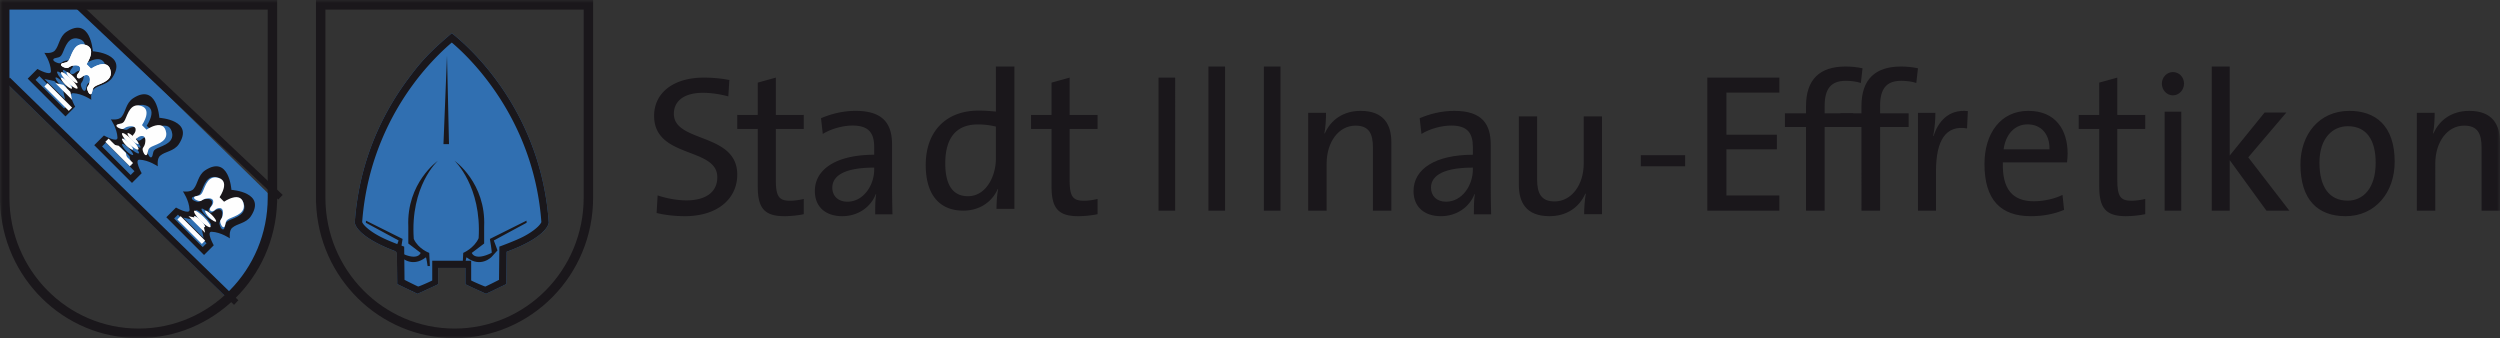
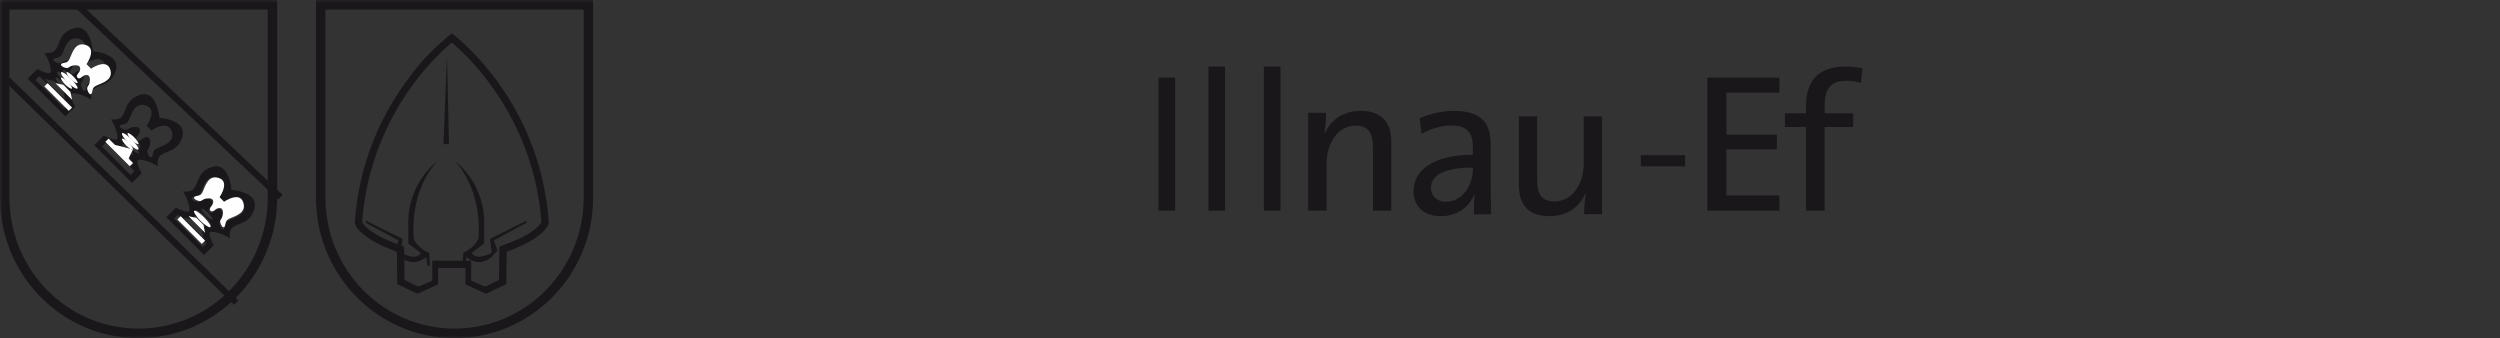
<svg xmlns="http://www.w3.org/2000/svg" width="451" height="61" fill="none">
  <rect width="100%" height="100%" fill="#333333" stroke="none" />
-   <path fill-rule="evenodd" clip-rule="evenodd" d="M123.55 39c-1.837 0-3.637-.217-5.1-.577l.188-3.175c1.462.505 3.45.902 5.212.902 3.037 0 5.55-1.19 5.55-4.185 0-5.483-11.4-3.318-11.4-11.075 0-4.004 3.3-6.89 9-6.89 1.538 0 3.075.145 4.575.433l-.187 2.958c-1.463-.396-3.076-.649-4.575-.649-3.45 0-5.25 1.515-5.25 3.788 0 5.267 11.437 3.355 11.437 10.967 0 4.365-3.562 7.503-9.45 7.503m17.97 0c-3.698 0-4.823-1.52-4.823-5.391V23.262H133V20.73h3.697v-5.825l3.264-.905v6.73H145v2.532h-5.039v9.19c0 2.966.544 3.762 2.574 3.762.833 0 1.74-.144 2.465-.325v2.75c-1.015.216-2.32.361-3.48.361m16.185-8.764c-6.194 0-7.555 1.952-7.555 3.61 0 1.545 1.075 2.54 2.722 2.54 2.9 0 4.833-2.946 4.833-5.818v-.332Zm.179 8.433c0-1.29 0-2.615.179-3.646h-.071c-.859 2.247-3.115 3.977-6.051 3.977S147 37.38 147 34.47c0-4.012 3.974-6.553 10.705-6.553v-1.362c0-2.541-.966-3.904-3.902-3.904-1.683 0-3.831.552-5.371 1.51l-.322-2.835c1.718-.737 3.867-1.326 6.23-1.326 5.12 0 6.588 2.467 6.588 6.113v7.29c0 1.731.035 3.683.072 5.266h-3.116Zm21.775-15.832a13.378 13.378 0 0 0-3.267-.388c-3.526 0-5.865 2.006-5.865 7.037 0 3.765 1.299 5.911 4.083 5.911 3.341 0 5.049-3.695 5.049-6.755v-5.805Zm.111 14.847c0-.985.075-2.534.298-3.554l-.075-.035c-1.04 2.357-3.304 3.905-6.2 3.905-4.529 0-6.793-3.132-6.793-8.233 0-6.122 3.712-9.815 9.541-9.815 1.002 0 2.004.07 3.118.175V12H183v25.684h-3.23ZM194.52 39c-3.698 0-4.823-1.52-4.823-5.391V23.262H186V20.73h3.697v-5.825l3.264-.905v6.73H198v2.532h-5.039v9.19c0 2.966.544 3.762 2.574 3.762.833 0 1.74-.144 2.465-.325v2.75c-1.015.216-2.32.361-3.48.361" fill="#1A171B" />
  <mask id="a" mask-type="alpha" maskUnits="userSpaceOnUse" x="0" y="0" width="451" height="61">
    <path fill-rule="evenodd" clip-rule="evenodd" d="M0 61h451V0H0v61Z" fill="#fff" />
  </mask>
  <g mask="url(#a)" fill-rule="evenodd" clip-rule="evenodd">
    <path d="M209 38h3V14h-3v24Zm9 0h3V12h-3v26Zm10 0h3V12h-3v26Zm19.675 0V26.604c0-2.486-.702-3.941-3.14-3.941-3.03 0-5.21 2.947-5.21 6.852V38H236V20.355h3.214c0 1.03-.073 2.663-.295 3.693l.073.035c1.072-2.45 3.326-4.083 6.466-4.083 4.212 0 5.542 2.521 5.542 5.645V38h-3.325Zm18.031-7.764c-6.194 0-7.555 1.952-7.555 3.61 0 1.545 1.074 2.54 2.721 2.54 2.9 0 4.834-2.946 4.834-5.818v-.332Zm.178 8.433c0-1.29 0-2.615.18-3.646h-.072c-.859 2.247-3.115 3.977-6.051 3.977S255 37.38 255 34.47c0-4.012 3.974-6.553 10.706-6.553v-1.362c0-2.541-.966-3.904-3.903-3.904-1.683 0-3.831.552-5.371 1.51l-.322-2.835c1.719-.737 3.867-1.326 6.23-1.326 5.12 0 6.589 2.467 6.589 6.113v7.29c0 1.731.035 3.683.071 5.266h-3.116Zm19.893-.024c0-1.03.111-2.662.296-3.693l-.073-.035c-1.074 2.45-3.334 4.083-6.481 4.083-4.223 0-5.519-2.52-5.519-5.645V21h3.296v11.396c0 2.486.741 3.941 3.148 3.941 3.037 0 5.26-2.946 5.26-6.852V21H289v17.645h-3.223ZM296 30h8v-2h-8v2Zm12 8V14h13v2.702h-9.553v7.609h9.103v2.631h-9.103v8.32H321V38h-13Zm27.702-23.033c-.86-.282-1.83-.388-2.726-.388-2.651 0-3.808 1.413-3.808 4.522v1.342h5.152v2.473h-5.152V38h-3.361V22.916H322v-2.473h3.807v-1.307c0-4.84 2.502-7.136 7.132-7.136 1.045 0 2.053.106 3.061.319l-.298 2.648Z" fill="#1A171B" />
-     <path d="M345.702 14.967c-.86-.282-1.83-.388-2.726-.388-2.651 0-3.808 1.413-3.808 4.522v1.342h5.152v2.473h-5.152V38h-3.361V22.916H332v-2.473h3.807v-1.307c0-4.84 2.502-7.136 7.132-7.136 1.045 0 2.053.106 3.061.319l-.298 2.648Zm9.153 8.198c-3.795-.64-5.602 2.093-5.602 7.737V38H346V20.36h3.145c0 1.101-.109 2.733-.398 4.189h.073c.758-2.45 2.602-4.898 6.18-4.508l-.145 3.124Zm10.912-.73c-2.316 0-3.955 1.808-4.311 4.501h8.266c.071-2.693-1.461-4.5-3.955-4.5m7.126 6.86h-11.579c-.143 4.907 1.816 7.01 5.593 7.01 1.817 0 3.741-.442 5.166-1.143l.286 2.693c-1.711.738-3.777 1.144-5.986 1.144-5.452 0-8.373-2.952-8.373-9.408 0-5.496 2.886-9.592 7.91-9.592 4.988 0 7.09 3.505 7.09 7.71 0 .443-.036.96-.107 1.587M383.519 39c-3.697 0-4.821-1.52-4.821-5.391V23.262H375V20.73h3.698v-5.825l3.263-.905v6.73H387v2.532h-5.039v9.19c0 2.966.543 3.762 2.573 3.762.835 0 1.74-.144 2.466-.325v2.75c-1.016.216-2.32.361-3.481.361m6.98-1h3.001V20.148h-3.001V38ZM392 17.203c-1.1 0-2-.934-2-2.12 0-1.15.9-2.083 2-2.083s2 .898 2 2.083c0 1.15-.9 2.12-2 2.12ZM408.861 38l-6.622-9.117V38H399V12h3.239v16.063l6.298-7.764h3.922l-6.873 8.085L413 38h-4.139Zm14.676-15.233c-2.627 0-5.108 2.03-5.108 6.567 0 4.428 1.788 6.862 5.108 6.862 2.699 0 5.034-2.14 5.034-6.825 0-4.169-1.678-6.604-5.034-6.604M423.135 39C418.21 39 415 36.122 415 29.667c0-5.387 3.356-9.667 8.828-9.667 4.633 0 8.172 2.583 8.172 9.187 0 5.534-3.502 9.813-8.865 9.813m24.54-1V26.604c0-2.486-.702-3.941-3.14-3.941-3.03 0-5.21 2.947-5.21 6.852V38H436V20.355h3.214c0 1.03-.073 2.663-.295 3.693l.073.035c1.072-2.45 3.326-4.083 6.466-4.083 4.212 0 5.542 2.521 5.542 5.645V38h-3.325Z" fill="#1A171B" />
-     <path d="M13.766 1.022 49 35.502S49.089 47.436 41.199 54c-5.39-5.367-40.194-39.166-40.194-39.166L1 1l12.766.022Zm70.083 6.996A31.407 31.407 0 0 0 81.502 6c-4.383 3.672-5.956 5.624-8.075 8.501-4.231 5.745-8.652 14.325-9.427 25.69.258 1.279 2.064 2.636 3.853 3.582 1.799.968 3.746 1.64 3.746 1.64l.061 5.828c.283.16 3.653 1.76 3.657 1.759.006 0 3.495-1.573 3.715-1.73v-2.937h4.938v2.936c.219.158 3.71 1.731 3.715 1.731.003.001 3.371-1.598 3.655-1.757l.06-5.83s1.948-.672 3.749-1.64c1.786-.946 3.594-2.303 3.851-3.582-1.162-17.05-10.537-27.843-15.151-32.173" fill="#306FB1" />
    <path d="M81.502 7.678c-.389.327-.872.75-1.43 1.274a46.748 46.748 0 0 0-5.569 6.305c-3.734 5.07-8.342 13.478-9.165 24.806.233.59 1.338 1.616 3.145 2.57 1.695.912 4.432 1.858 4.432 1.858l.062 5.99c.254.139 2.16 1.094 2.462 1.21.312-.057 2.35-.973 2.536-1.095v-3.558H85v3.557c.186.123 2.27 1.046 2.558 1.098.298-.114 2.21-1.072 2.464-1.211l.062-5.994s3.02-1.094 4.426-1.85c1.814-.96 2.92-1.986 3.152-2.575-1.215-16.737-10.698-27.325-14.731-31.11a36.698 36.698 0 0 0-1.43-1.275m0-1.678c.358.273 1.202.943 2.348 2.018 4.614 4.33 13.99 15.123 15.151 32.173-.257 1.279-2.065 2.636-3.851 3.582-1.801.968-3.748 1.64-3.748 1.64l-.061 5.83c-.284.16-3.652 1.758-3.655 1.757-.006 0-3.496-1.573-3.716-1.73v-2.937h-4.938v2.938c-.219.156-3.708 1.729-3.714 1.729-.004.001-3.374-1.6-3.657-1.759l-.06-5.828s-1.948-.672-3.747-1.64c-1.788-.946-3.595-2.303-3.853-3.582.775-11.366 5.196-19.945 9.427-25.69C75.545 11.624 77.12 9.672 81.502 6" fill="#1A171B" />
    <path d="m71.249 45.173.662-1.793L66 40.185l.02-.38 6.606 3.298s-.417 2.416-.315 2.518c3.128 1.538 3.58 0 3.58 0l-2.232-1.693v-3.04C73.309 32.97 79 29 79 29s-5.037 4.525-4.353 14.101c.809 1.815 2.785 2.52 2.785 2.52l.12 2.379h-.41s-.227-1.67-.326-1.569c-2.56 1.976-4.505-.095-4.505-.095l-1.062-1.163Zm18.501 0-.662-1.794L95 40.185l-.02-.38-6.606 3.298s.415 2.416.315 2.518c-3.128 1.538-3.58 0-3.58 0l2.231-1.693v-3.04C87.69 32.97 82 29 82 29s4.93 4.61 4.344 13.974c-.808 1.815-2.776 2.647-2.776 2.647L83.448 48h.41s.227-1.67.326-1.569c2.56 1.973 4.505-.095 4.505-.095l1.06-1.163ZM80 26h1l-.36-16m-69.07 9.572-5.158-5.158.69-.69 5.158 5.157-.69.691ZM9.797 14.62l1.566 1.566.367 1.75-3.684-3.683 1.751.367Zm2.2 1.323c-.136.137-.778-.283-1.226-.73-.449-.449-.869-1.091-.732-1.228.138-.138.752.311 1.2.76.448.448.896 1.061.758 1.198Zm-.624-3.291c.137-.137.751.31 1.2.76.447.447.895 1.06.758 1.198-.137.138-.78-.283-1.227-.731-.448-.448-.868-1.09-.731-1.227Zm.598 1.358c.645.646 1.252 1.475 1.079 1.648-.173.172-1.031-.405-1.676-1.05-.644-.644-1.221-1.502-1.049-1.675.172-.173 1.002.433 1.646 1.077Zm-1.58-2.657c-.934-.3-1.045-.792-.266-.903.368-.112.628-.068.917-.436.554-.708.887-3.25 2.763-3.098 3.002.391.659 3.76.659 3.76l.428.427.004.004.427.428s3.37-2.343 3.76.66c.153 1.877-2.39 2.21-3.097 2.761-.37.29-.325.55-.437.919-.11.778-.604.667-.902-.266-.223-.717.197-.591.4-1.436.364-1.888-.962-1.515-1.396-1.119-.618.566-.898.205-.903.198v.002l-.002-.002h-.002l.002-.001c-.006-.004-.366-.284.2-.903.395-.434.769-1.759-1.12-1.396-.845.204-.72.622-1.435.4Zm2.778 5.454c1.691.073 3.302 1.198 3.302 1.198s-.222-1.426.463-1.944c.864-.744 2.428-.756 3.316-2.04 2.878-4.343-3.466-4.77-3.5-4.77v-.002h-.002c0-.035-.428-6.378-4.77-3.5-1.284.888-1.296 2.452-2.04 3.316-.518.685-1.944.462-1.944.462s1.126 1.612 1.2 3.303c.043 1.007-2.446-.39-2.446-.39L5 14.188l3.405 3.404.003.002L11.81 21l1.75-1.749s-1.398-2.489-.39-2.445ZM23.57 31.572l-5.158-5.158.69-.69 5.158 5.157-.69.691Zm-1.771-4.952 1.565 1.566.367 1.75-3.683-3.683 1.75.367Zm2.2 1.323c-.137.137-.78-.283-1.228-.73-.448-.449-.867-1.091-.73-1.228s.75.311 1.2.759c.447.449.895 1.062.758 1.199Zm-.625-3.291c.137-.137.75.31 1.2.76.447.447.895 1.06.758 1.198-.137.137-.78-.283-1.227-.731-.448-.448-.868-1.09-.731-1.227Zm.6 1.36c.643.644 1.25 1.473 1.077 1.645-.173.174-1.031-.404-1.676-1.049-.644-.644-1.222-1.502-1.049-1.675.173-.173 1.002.433 1.647 1.078Zm-1.582-2.66c-.933-.299-1.045-.79-.266-.902.367-.112.628-.067.917-.436.553-.708.887-3.25 2.762-3.098 3.004.391.66 3.76.66 3.76l.428.428v-.001l.004.004.427.428s3.37-2.343 3.76.66c.153 1.877-2.39 2.209-3.097 2.761-.37.29-.325.55-.437.919-.112.779-.603.667-.902-.266-.222-.717.197-.592.4-1.436.363-1.888-.962-1.515-1.396-1.119-.619.566-.898.205-.903.198v.002l-.002-.002h-.002l.002-.001c-.006-.004-.366-.284.199-.903.396-.433.77-1.759-1.12-1.396-.843.204-.719.623-1.434.4Zm2.778 5.454c1.691.074 3.302 1.2 3.302 1.2s-.223-1.427.463-1.945c.864-.744 2.428-.756 3.316-2.04 2.878-4.343-3.465-4.77-3.5-4.77v-.002h-.001c-.002-.034-.428-6.378-4.77-3.5-1.285.888-1.297 2.452-2.04 3.316-.519.685-1.946.463-1.946.463s1.127 1.611 1.2 3.302c.044 1.007-2.446-.39-2.446-.39L17 26.189l3.405 3.404.002.002h.001L23.811 33l1.75-1.749s-1.398-2.489-.39-2.445Zm11.4 15.766-5.158-5.158.69-.69 5.158 5.157-.69.691Zm-1.772-4.952 1.566 1.566.367 1.75-3.684-3.683 1.751.367Zm2.2 1.323c-.136.137-.778-.283-1.226-.73-.449-.449-.869-1.091-.732-1.228.138-.138.752.311 1.2.76.448.448.896 1.061.758 1.198Zm-.624-3.291c.137-.137.751.31 1.2.76.447.447.895 1.06.758 1.198-.137.137-.78-.283-1.227-.731-.448-.448-.868-1.09-.731-1.227Zm.598 1.36c.645.644 1.252 1.474 1.079 1.645-.173.174-1.031-.404-1.676-1.049-.644-.644-1.221-1.502-1.049-1.675.172-.173 1.002.433 1.646 1.078Zm-1.58-2.66c-.934-.299-1.045-.79-.266-.902.368-.111.628-.067.917-.436.553-.708.887-3.25 2.763-3.098 3.002.391.659 3.76.659 3.76l.428.428v-.001l.004.004.427.428s3.37-2.343 3.76.66c.153 1.877-2.39 2.209-3.097 2.761-.37.29-.325.55-.437.92-.11.778-.604.666-.902-.267-.223-.716.197-.592.4-1.436.364-1.889-.962-1.515-1.396-1.119-.618.566-.898.205-.903.199v.001l-.002-.001-.002-.001.002-.001c-.006-.004-.366-.284.2-.903.395-.433.769-1.759-1.12-1.396-.845.205-.72.623-1.435.4Zm2.778 5.455c1.691.073 3.302 1.199 3.302 1.199s-.222-1.427.463-1.945c.864-.744 2.428-.756 3.316-2.04 2.878-4.343-3.465-4.77-3.5-4.77v-.002h-.002c0-.034-.428-6.378-4.77-3.5-1.284.888-1.296 2.453-2.04 3.316-.518.685-1.944.463-1.944.463s1.126 1.611 1.2 3.302c.042 1.008-2.446-.39-2.446-.39L30 39.189l3.405 3.404.002.002L36.811 46l1.75-1.749s-1.398-2.489-.39-2.444Z" fill="#1A171B" />
    <path d="M8 15.59 12.41 20l.59-.59L8.59 15l-.59.59Zm4.975.384c.137-.136-.31-.747-.755-1.194-.446-.445-1.057-.892-1.194-.755-.136.136.282.776.728 1.222.446.446 1.085.863 1.22.727" fill="#FEFEFE" />
    <path d="M11.033 13.032c-.185.186.437 1.11 1.13 1.804.695.694 1.618 1.316 1.805 1.13.186-.186-.467-1.079-1.162-1.773-.693-.694-1.587-1.347-1.773-1.161m1.668 3.542L11.426 15.3 10 15l3 3-.299-1.426Z" fill="#FEFEFE" />
    <path d="M12.026 13.025c-.136.136.282.775.728 1.221.446.446 1.085.864 1.221.728.136-.137-.31-.748-.755-1.193-.446-.447-1.057-.892-1.194-.756" fill="#FEFEFE" />
    <path d="m16.425 12.39-.406-.405-.002-.004h-.001l-.407-.407s2.225-3.196-.625-3.568c-1.78-.144-2.097 2.269-2.622 2.94-.274.35-.523.308-.872.414-.739.106-.633.573.253.857.68.21.561-.187 1.362-.38 1.793-.345 1.439.913 1.063 1.325-.536.587-.195.853-.19.857v.002l.002.002v-.002c.005.006.271.347.858-.188.412-.377 1.67-.73 1.325 1.062-.194.801-.591.682-.38 1.362.284.886.75.991.857.253.106-.35.064-.598.414-.872.672-.524 3.085-.84 2.94-2.622-.371-2.85-3.569-.625-3.569-.625" fill="#FEFEFE" />
-     <path d="M17.054 15.638c-.35.274-.308.522-.415.872-.105.738-.572.633-.856-.253-.211-.68.186-.56.38-1.362.345-1.794-.913-1.439-1.325-1.062-.587.535-.853.194-.857.188v.002l-.002-.002-.001-.002c-.005-.004-.346-.27.19-.857.376-.412.73-1.67-1.063-1.324-.801.192-.682.59-1.362.379-.886-.284-.992-.751-.253-.857.35-.106.598-.063.872-.413.525-.672.84-3.085 2.622-2.94 2.85.37.625 3.567.625 3.567l.407.407.004.004h-.001l.407.406s3.197-2.224 3.568.625c.145 1.781-2.268 2.098-2.94 2.622m4.689 7.579c-.886-.283-.992-.751-.252-.857.348-.106.597-.063.87-.414.526-.672.842-3.085 2.622-2.94 2.85.371.626 3.568.626 3.568l.406.407h.001l.003.004.407.406s3.197-2.225 3.568.626c.145 1.78-2.268 2.096-2.94 2.621-.35.274-.307.522-.414.871-.106.74-.573.633-.857-.252-.21-.68.187-.561.38-1.363.345-1.792-.914-1.438-1.325-1.061-.587.536-.853.194-.857.188v.002l-.002-.002-.001-.002h.001c-.006-.004-.347-.27.189-.857.375-.412.73-1.67-1.062-1.325-.802.193-.683.59-1.363.38" fill="#FEFEFE" />
    <path d="M23.807 25.193c.694.694 1.347 1.587 1.16 1.774-.186.186-1.11-.437-1.804-1.131-.693-.694-1.316-1.617-1.13-1.804.187-.186 1.08.467 1.774 1.16" fill="#FEFEFE" />
-     <path d="M23.026 24.025c.137-.136.747.31 1.195.756.445.445.89 1.056.754 1.193-.136.136-.776-.282-1.221-.728-.446-.446-.864-1.085-.728-1.221m.949 2.949c-.136.137-.775-.281-1.222-.727-.445-.446-.863-1.086-.727-1.222.137-.136.748.31 1.194.755.446.447.891 1.058.755 1.194m-2.549-.675 1.276 1.275L23 29l-3-3 1.426.299Z" fill="#FEFEFE" />
+     <path d="M23.026 24.025c.137-.136.747.31 1.195.756.445.445.89 1.056.754 1.193-.136.136-.776-.282-1.221-.728-.446-.446-.864-1.085-.728-1.221m.949 2.949c-.136.137-.775-.281-1.222-.727-.445-.446-.863-1.086-.727-1.222.137-.136.748.31 1.194.755.446.447.891 1.058.755 1.194L23 29l-3-3 1.426.299Z" fill="#FEFEFE" />
    <path d="M23.41 30 19 25.59l.59-.59L24 29.41l-.59.59Zm12.333 6.217c-.886-.283-.992-.751-.252-.857.349-.105.597-.063.87-.414.526-.672.842-3.085 2.622-2.94 2.85.371.626 3.568.626 3.568l.406.407.004.003v.001l.407.406s3.197-2.225 3.568.625c.145 1.782-2.268 2.097-2.94 2.622-.35.274-.308.522-.415.872-.105.74-.573.632-.856-.253-.21-.68.186-.561.38-1.363.345-1.792-.913-1.438-1.325-1.061-.587.535-.853.194-.857.188l-.001.002v-.002l-.002-.001.001-.001c-.006-.004-.347-.27.189-.857.375-.412.73-1.67-1.062-1.325-.802.194-.683.59-1.363.38m1.064 2.976c.694.694 1.347 1.588 1.161 1.774-.186.186-1.11-.437-1.805-1.131-.693-.694-1.316-1.617-1.13-1.804.186-.186 1.08.467 1.774 1.16" fill="#FEFEFE" />
-     <path d="M37.026 38.025c.137-.136.748.309 1.194.755.446.446.891 1.057.755 1.194-.136.136-.776-.282-1.22-.728-.447-.446-.865-1.084-.729-1.221m-.051 2.949c-.136.137-.775-.281-1.221-.727-.446-.446-.864-1.086-.728-1.222.137-.136.748.31 1.194.756.446.446.892 1.057.755 1.193" fill="#FEFEFE" />
    <path d="m35.426 39.299 1.276 1.275L37 42l-3-3 1.426.299ZM36.41 44 32 39.59l.59-.59L37 43.41l-.59.59Z" fill="#FEFEFE" />
    <path d="m1 14.83.779-.83L43 54.167l-.779.833L1 14.83ZM13 .836 13.806 0 51 35.163l-.807.837L13 .836Z" fill="#1A171B" />
    <path d="M.853 1.727V.864v.863ZM25 59.273c12.866 0 23.295-10.572 23.296-23.613V1.727H1.704V35.66C1.705 48.701 12.136 59.273 25 59.273ZM.015 36.523H0V0h50v36.524h-.014C49.536 50.12 38.52 61 25 61 11.48 61 .466 50.12.015 36.524ZM57.852 1.727V.864v.863Zm.852 33.069v.864C58.705 48.703 69.134 59.274 82 59.273c12.865.001 23.295-10.572 23.296-23.613V1.727H58.704v33.069Zm-1.69 1.728H57V0h50v35.66C106.998 49.657 95.806 61 82 61c-13.522 0-24.535-10.88-24.986-24.476Z" fill="#1A171B" />
  </g>
</svg>